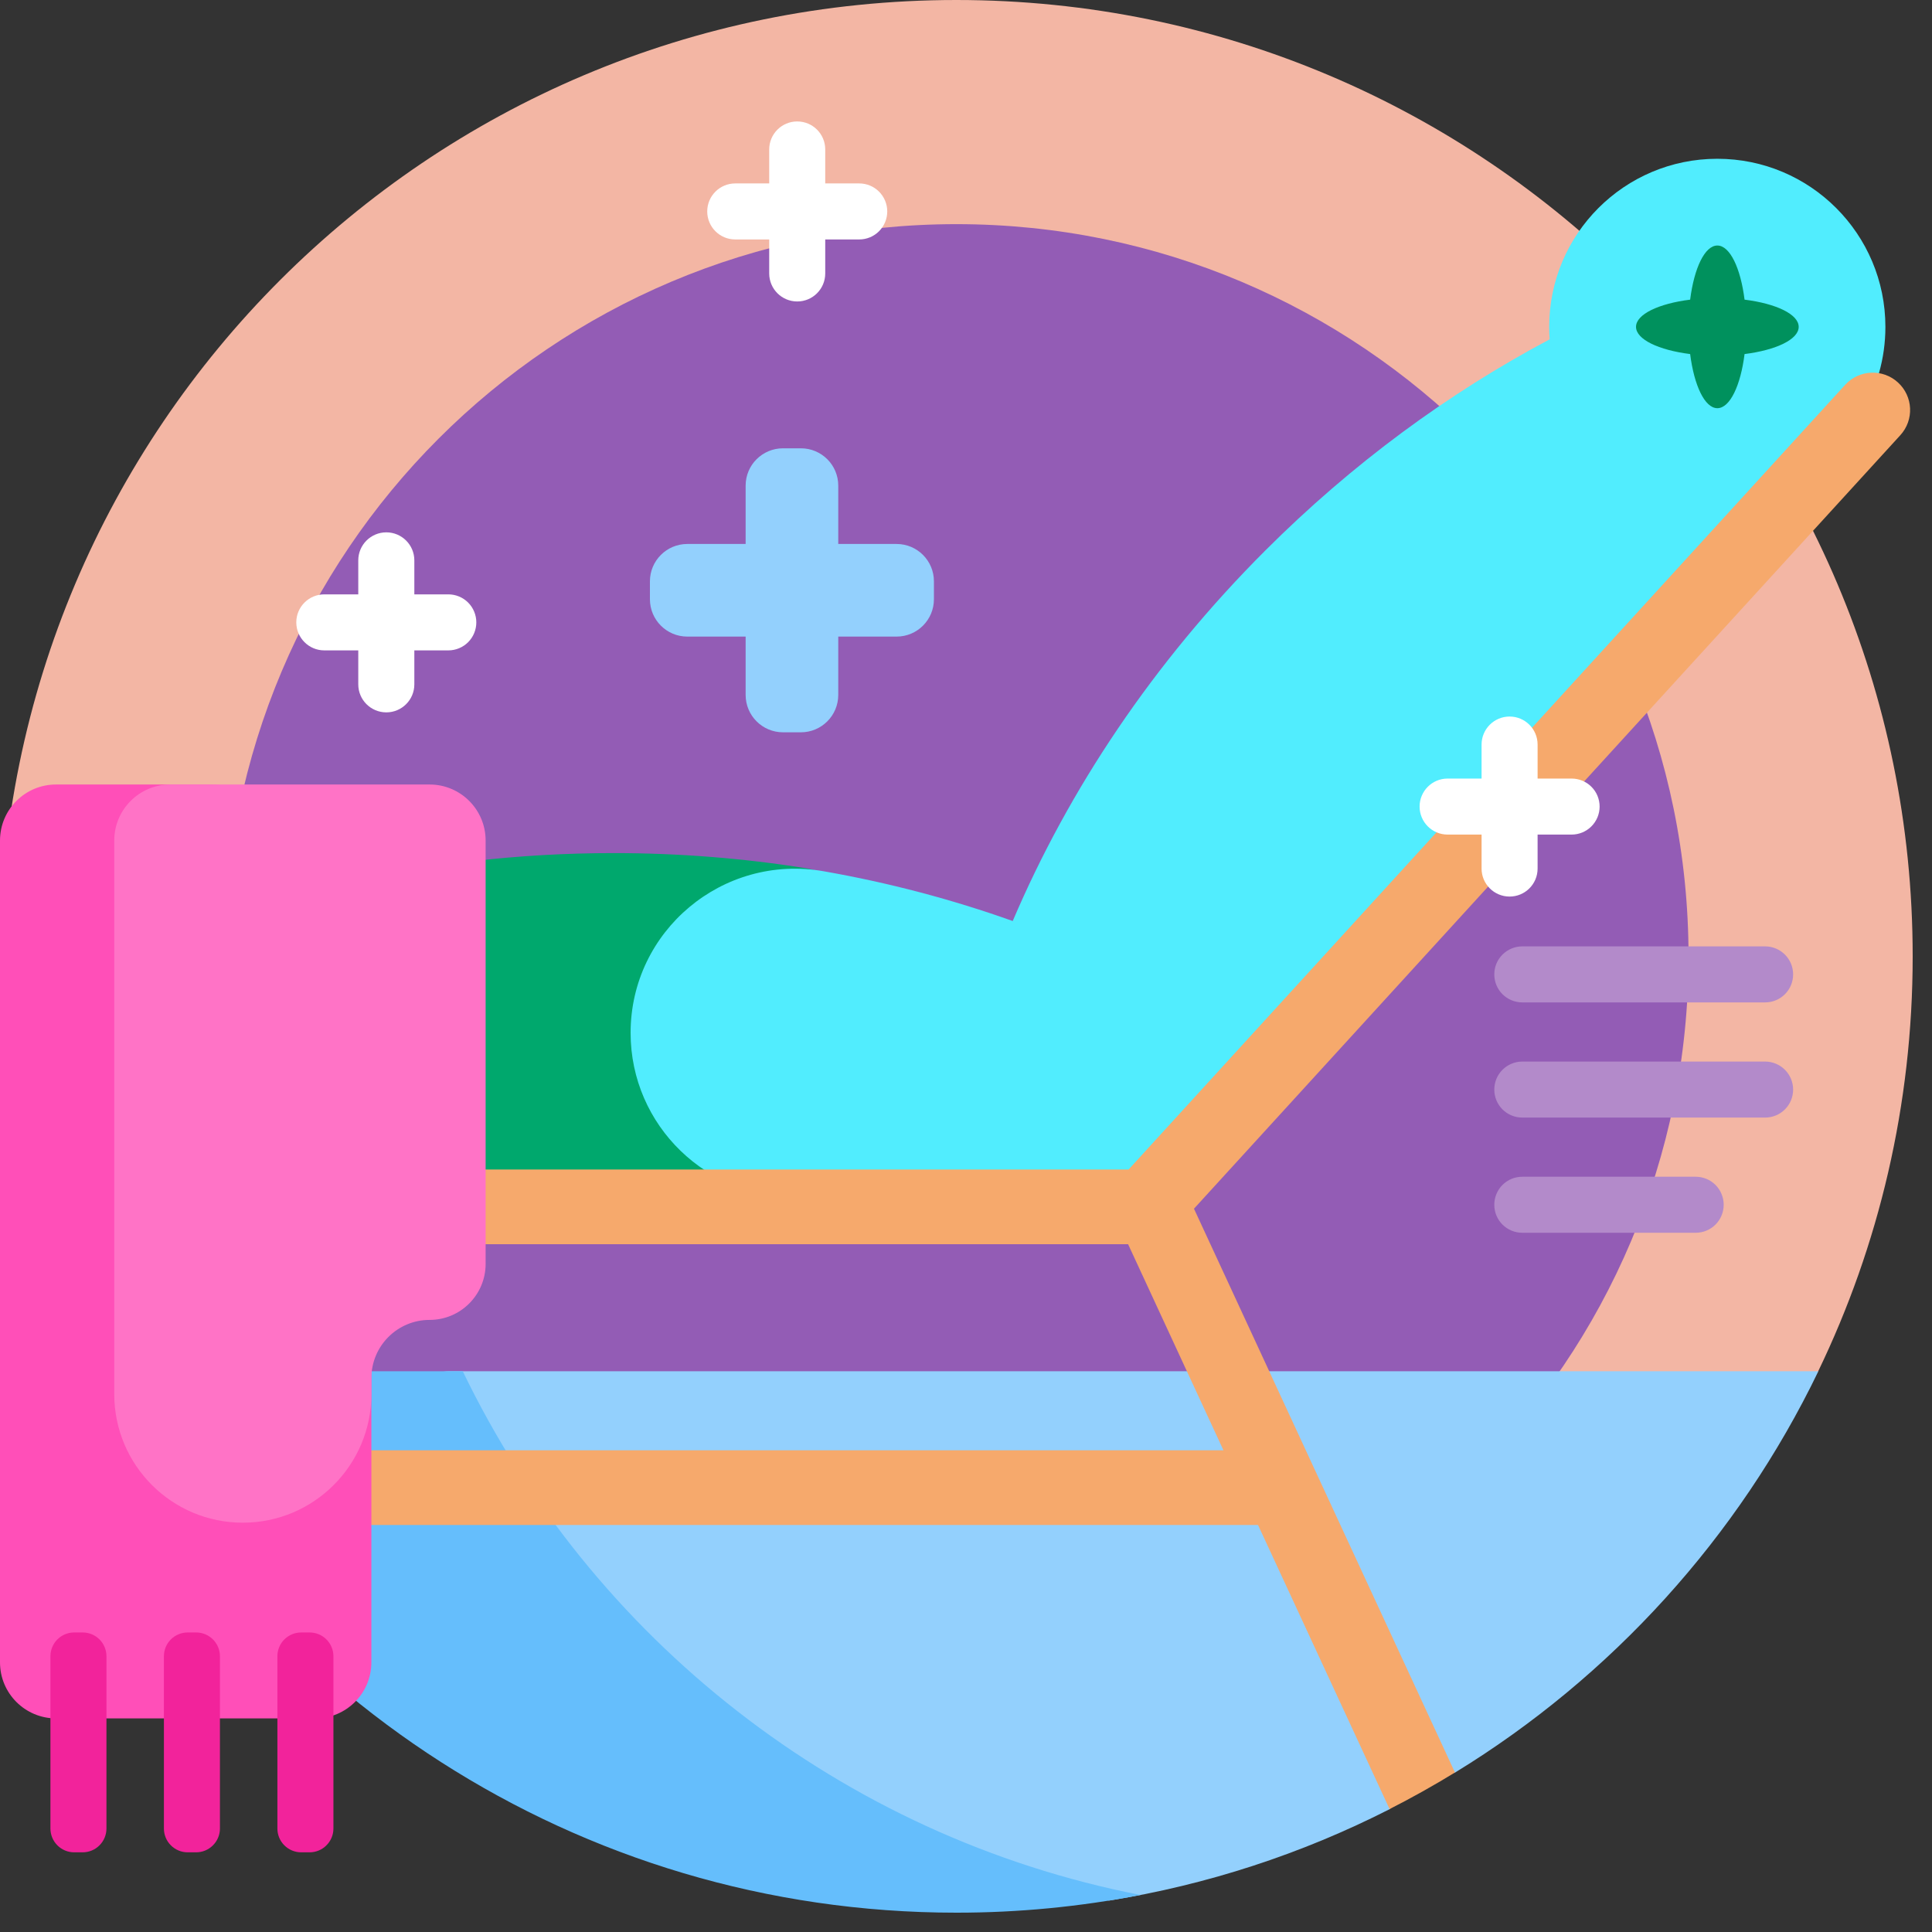
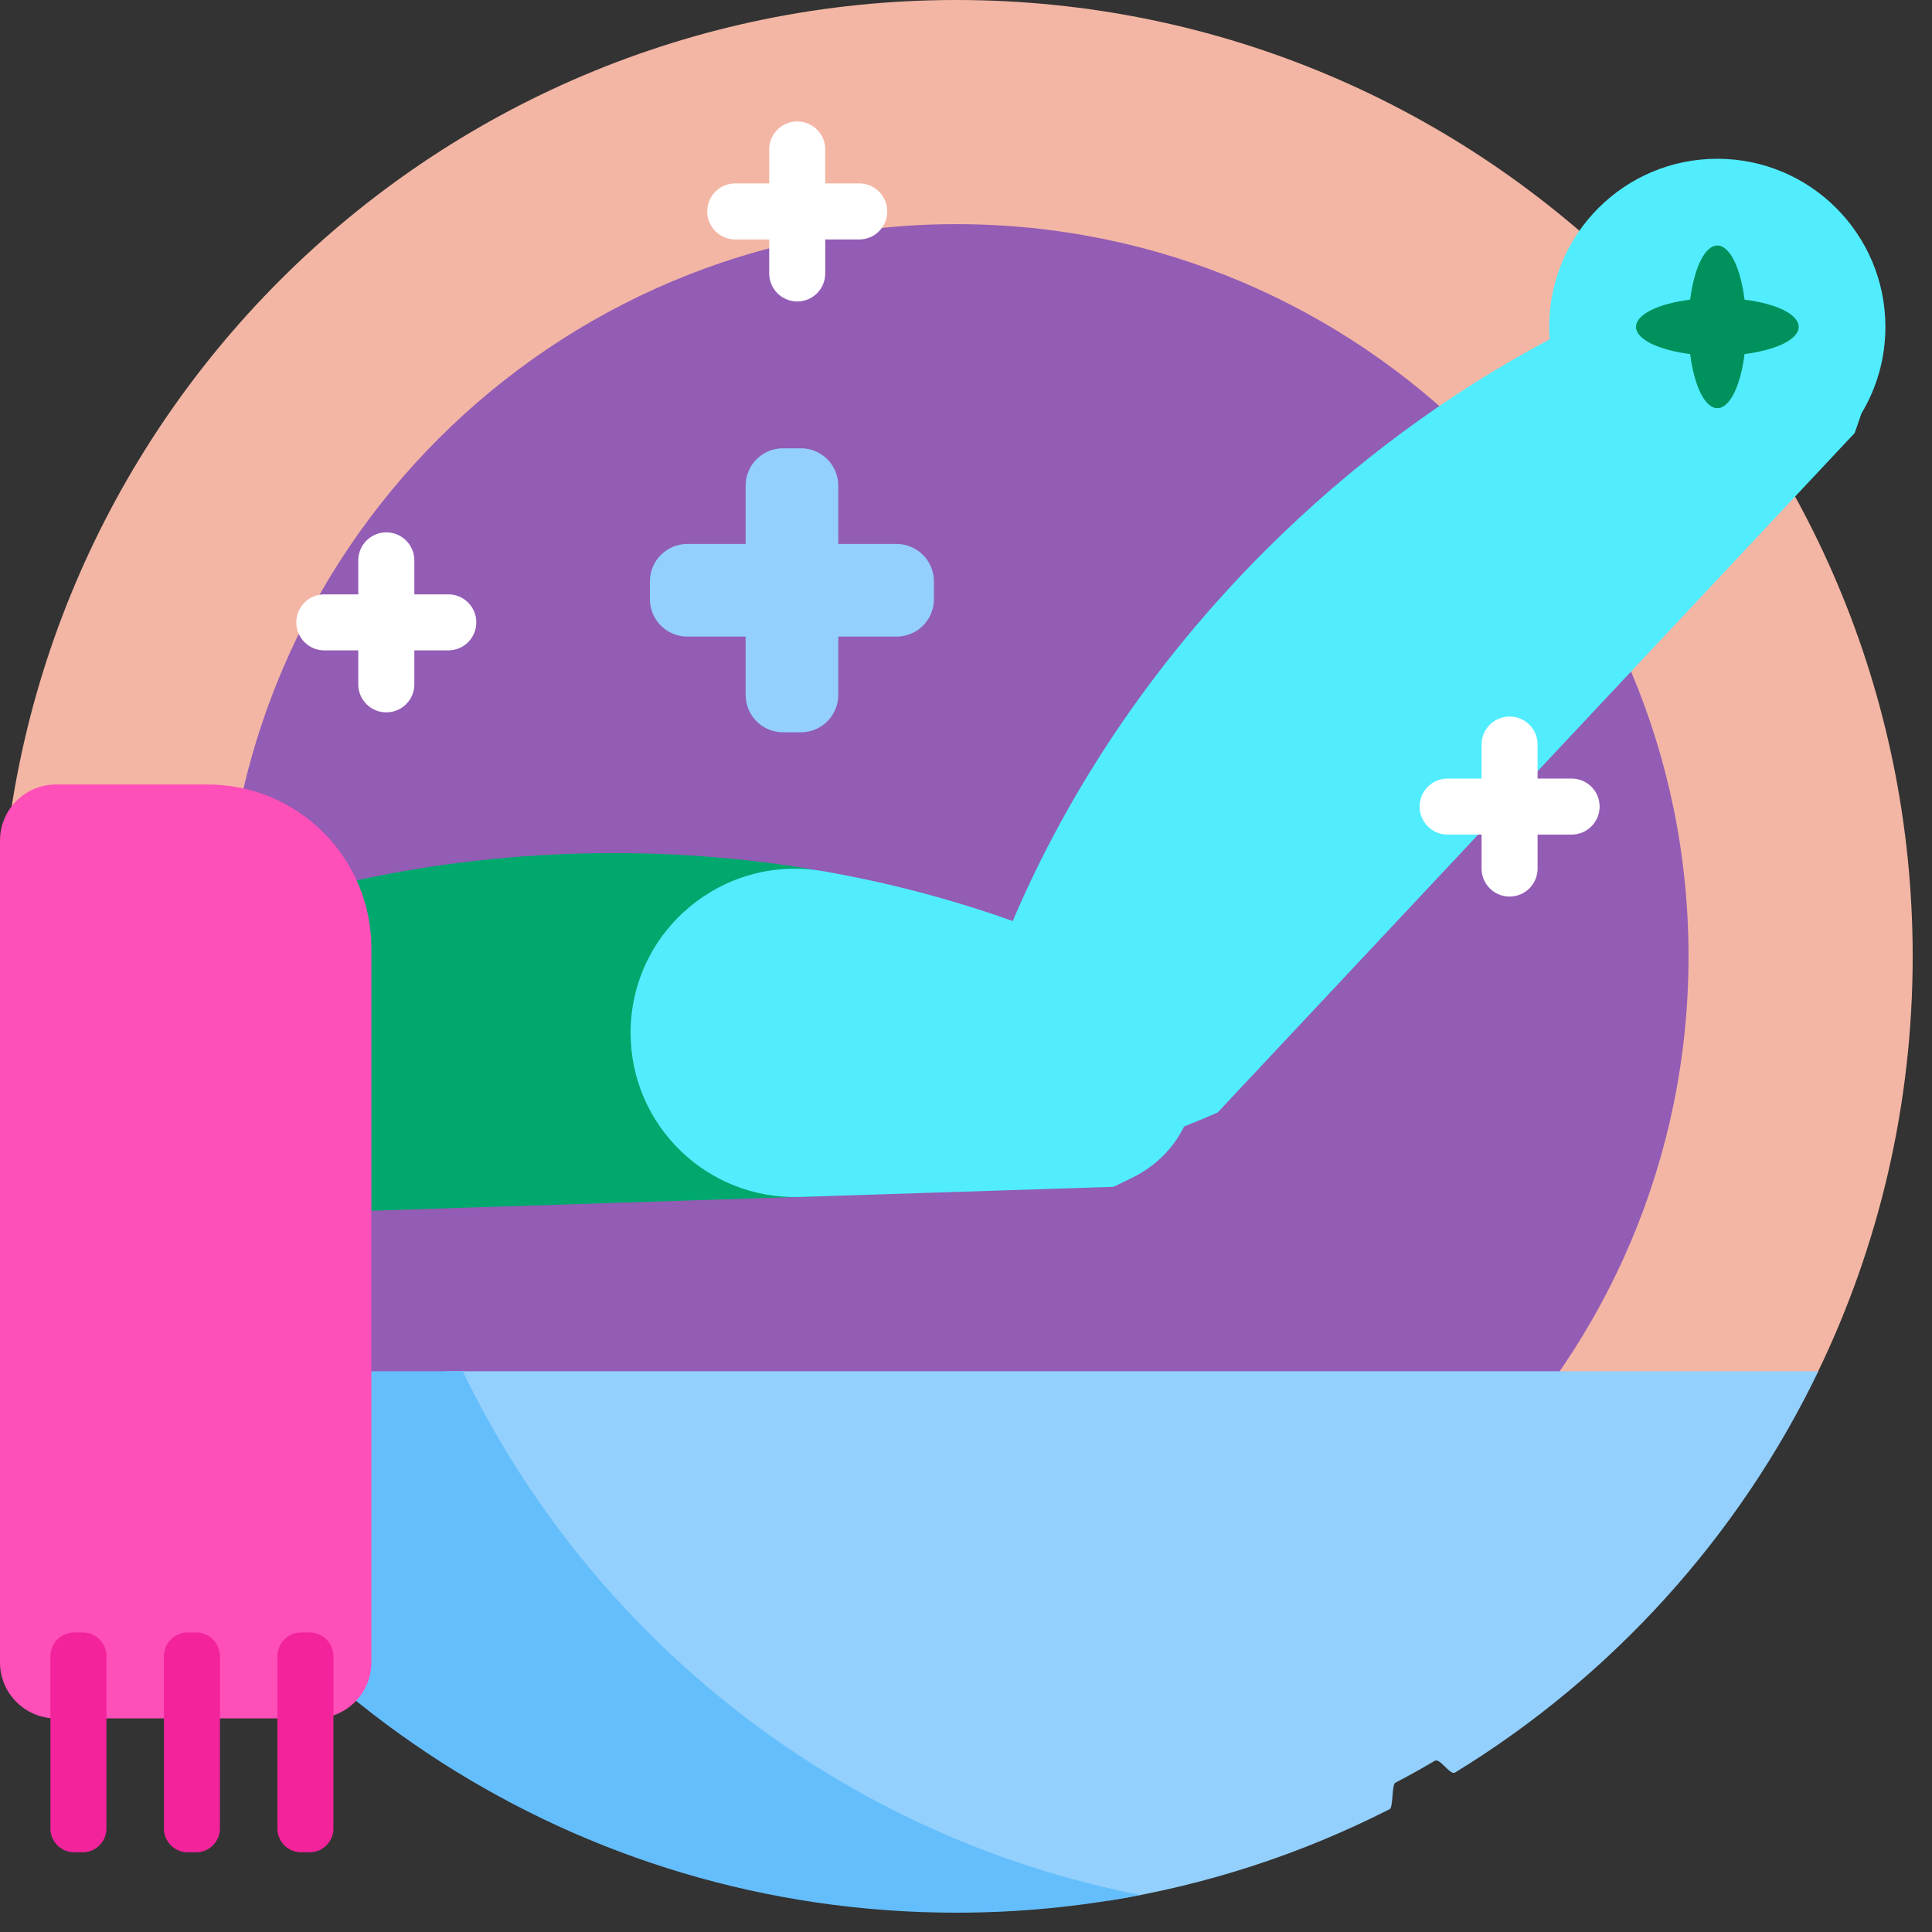
<svg xmlns="http://www.w3.org/2000/svg" width="50" height="50" viewBox="0 0 50 50" fill="none">
  <rect x="0" y="0" width="50" height="50" fill="#333333" stroke="none" />
  <path d="M2.822 36.238C1.02 32.805 0 28.896 0 24.75C0 11.081 11.081 0 24.75 0C38.419 0 49.5 11.081 49.5 24.75C49.5 28.597 48.622 32.24 47.055 35.488C47.015 35.572 46.575 35.656 46.533 35.74C46.45 35.907 46.365 36.073 46.279 36.238L2.822 36.238Z" fill="#F3B6A4" />
  <path d="M43.699 24.75C43.699 35.215 35.215 43.699 24.75 43.699C14.285 43.699 5.801 35.215 5.801 24.75C5.801 14.285 14.285 5.801 24.75 5.801C35.215 5.801 43.699 14.285 43.699 24.75Z" fill="#935CB5" />
-   <path d="M38.672 25.217C38.672 25.025 38.748 24.84 38.884 24.705C39.02 24.569 39.205 24.492 39.397 24.492H45.681C45.873 24.492 46.058 24.569 46.194 24.705C46.33 24.84 46.406 25.025 46.406 25.217C46.406 25.41 46.33 25.594 46.194 25.73C46.058 25.866 45.873 25.942 45.681 25.942H39.397C39.205 25.942 39.02 25.866 38.884 25.73C38.748 25.594 38.672 25.41 38.672 25.217ZM45.681 27.473H39.397C39.205 27.473 39.02 27.55 38.884 27.686C38.748 27.822 38.672 28.006 38.672 28.198C38.672 28.391 38.748 28.575 38.884 28.711C39.02 28.847 39.205 28.923 39.397 28.923H45.681C45.873 28.923 46.058 28.847 46.194 28.711C46.33 28.575 46.406 28.391 46.406 28.198C46.406 28.006 46.33 27.822 46.194 27.686C46.058 27.55 45.873 27.473 45.681 27.473ZM43.884 30.454H39.397C39.205 30.454 39.02 30.53 38.884 30.666C38.748 30.802 38.672 30.987 38.672 31.179C38.672 31.372 38.748 31.556 38.884 31.692C39.02 31.828 39.205 31.904 39.397 31.904H43.884C44.076 31.904 44.261 31.828 44.397 31.692C44.533 31.556 44.609 31.372 44.609 31.179C44.609 30.987 44.533 30.802 44.397 30.666C44.261 30.53 44.076 30.454 43.884 30.454Z" fill="#B38ACA" />
  <path d="M11.62 35.488H47.059C44.985 39.787 41.705 43.395 37.658 45.873C37.526 45.954 37.268 45.491 37.134 45.569C36.797 45.767 36.455 45.957 36.109 46.138C36.02 46.185 36.056 46.775 35.966 46.82C33.683 47.983 31.232 48.781 28.703 49.187C21.035 47.957 14.544 43.206 10.942 36.644C10.657 36.124 11.027 35.488 11.62 35.488Z" fill="#93D0FD" />
  <path d="M29.516 49.042C27.946 49.347 26.35 49.501 24.751 49.5C14.929 49.5 6.444 43.779 2.445 35.488H11.976C15.311 42.403 21.767 47.53 29.516 49.042Z" fill="#65BEFC" />
  <path d="M24.17 15.045V15.508C24.17 16.042 23.738 16.475 23.203 16.475H21.694V17.985C21.694 18.519 21.261 18.952 20.727 18.952H20.264C19.73 18.952 19.297 18.519 19.297 17.985V16.475H17.787C17.253 16.475 16.82 16.042 16.82 15.508V15.045C16.82 14.511 17.253 14.078 17.787 14.078H19.297V12.568C19.297 12.034 19.73 11.602 20.264 11.602H20.727C21.261 11.602 21.694 12.034 21.694 12.568V14.078H23.203C23.738 14.078 24.17 14.511 24.17 15.045Z" fill="#93D0FD" />
  <path d="M2.436 25.157C6.349 23.204 10.953 22.078 15.879 22.078C17.58 22.078 19.243 22.212 20.852 22.469C23.902 22.955 21.402 30.953 21.402 30.953L4.732 31.49C3.952 31.185 3.186 30.845 2.436 30.471C0.245 29.378 0.245 26.251 2.436 25.157Z" fill="#00A86D" />
  <path d="M48.794 8.46C48.794 9.28 48.568 10.046 48.173 10.701C48.117 10.87 48.059 11.039 47.998 11.207L31.512 28.792C31.225 28.917 30.936 29.038 30.645 29.154C30.377 29.695 29.934 30.165 29.316 30.473C29.151 30.555 28.985 30.636 28.818 30.715L20.705 30.977C18.307 31.054 16.32 29.131 16.32 26.731C16.32 24.088 18.707 22.092 21.31 22.547C23.011 22.845 24.65 23.28 26.209 23.836C27.661 20.43 29.847 17.146 32.739 14.254C34.998 11.995 37.496 10.167 40.105 8.782C40.097 8.675 40.093 8.568 40.093 8.46C40.093 6.057 42.041 4.109 44.444 4.109C46.847 4.109 48.794 6.057 48.794 8.46Z" fill="#51EDFE" />
  <path d="M45.149 9.163C45.047 9.979 44.77 10.564 44.445 10.564C44.12 10.564 43.844 9.979 43.741 9.163C42.925 9.06 42.34 8.784 42.34 8.459C42.34 8.134 42.925 7.857 43.741 7.755C43.844 6.938 44.12 6.354 44.445 6.354C44.77 6.354 45.047 6.938 45.149 7.755C45.966 7.857 46.55 8.134 46.55 8.459C46.55 8.784 45.966 9.06 45.149 9.163Z" fill="#00915D" />
-   <path d="M49.18 11.263L30.9 31.281L37.654 45.872C37.103 46.21 36.538 46.526 35.962 46.819L32.558 39.467L32.552 39.467H2.041C1.507 39.467 1.074 39.034 1.074 38.5C1.074 37.966 1.507 37.533 2.041 37.533H31.663L29.195 32.2H3.008C2.474 32.2 2.041 31.767 2.041 31.233C2.041 30.699 2.474 30.266 3.008 30.266H29.209L47.753 9.959C48.113 9.565 48.724 9.537 49.118 9.897C49.513 10.257 49.541 10.869 49.18 11.263Z" fill="#F6A96C" />
  <path d="M8.161 44.472H1.45C0.649 44.472 0 43.823 0 43.022V21.753C0 20.952 0.649 20.303 1.45 20.303H5.373C7.714 20.303 9.611 22.2 9.611 24.541V43.022C9.611 43.823 8.962 44.472 8.161 44.472Z" fill="#FF4FB8" />
-   <path d="M12.568 21.753V32.709C12.568 33.509 11.919 34.159 11.118 34.159C10.286 34.159 9.611 34.833 9.611 35.666V36.08C9.611 37.917 8.121 39.407 6.284 39.407C4.447 39.407 2.957 37.917 2.957 36.08V21.753C2.957 20.952 3.606 20.303 4.407 20.303H11.118C11.919 20.303 12.568 20.952 12.568 21.753Z" fill="#FF73C6" />
  <path d="M2.139 47.938H1.92C1.757 47.938 1.6 47.873 1.485 47.757C1.37 47.642 1.305 47.485 1.305 47.322V42.864C1.305 42.7 1.37 42.544 1.485 42.428C1.6 42.313 1.757 42.248 1.92 42.248H2.139C2.303 42.248 2.459 42.313 2.575 42.428C2.69 42.544 2.755 42.7 2.755 42.864V47.322C2.755 47.403 2.739 47.483 2.708 47.558C2.677 47.632 2.632 47.7 2.575 47.757C2.517 47.815 2.45 47.86 2.375 47.891C2.3 47.922 2.22 47.938 2.139 47.938ZM5.692 47.322V42.864C5.692 42.7 5.627 42.544 5.511 42.428C5.396 42.313 5.239 42.248 5.076 42.248H4.857C4.694 42.248 4.537 42.313 4.422 42.428C4.306 42.544 4.242 42.7 4.242 42.864V47.322C4.242 47.485 4.306 47.642 4.422 47.757C4.537 47.873 4.694 47.938 4.857 47.938H5.076C5.239 47.938 5.396 47.873 5.511 47.757C5.627 47.642 5.692 47.485 5.692 47.322ZM8.629 47.322V42.864C8.629 42.7 8.564 42.544 8.448 42.428C8.333 42.313 8.176 42.248 8.013 42.248H7.794C7.631 42.248 7.474 42.313 7.359 42.428C7.243 42.544 7.179 42.7 7.179 42.864V47.322C7.179 47.485 7.243 47.642 7.359 47.757C7.474 47.873 7.631 47.938 7.794 47.938H8.013C8.176 47.938 8.333 47.873 8.448 47.757C8.564 47.642 8.629 47.485 8.629 47.322Z" fill="#F2239B" />
  <path d="M12.327 16.107C12.327 16.299 12.251 16.484 12.115 16.62C11.979 16.756 11.794 16.832 11.602 16.832H10.723V17.711C10.723 18.112 10.398 18.436 9.998 18.436C9.597 18.436 9.272 18.112 9.272 17.711V16.832H8.393C7.993 16.832 7.668 16.507 7.668 16.107C7.668 15.706 7.993 15.382 8.393 15.382H9.272V14.502C9.272 14.102 9.597 13.777 9.998 13.777C10.398 13.777 10.723 14.102 10.723 14.502V15.382H11.602C11.794 15.382 11.979 15.458 12.115 15.594C12.251 15.73 12.327 15.915 12.327 16.107ZM40.672 20.149H39.793V19.269C39.793 18.869 39.469 18.544 39.068 18.544C38.667 18.544 38.343 18.869 38.343 19.269V20.149H37.464C37.063 20.149 36.739 20.474 36.739 20.874C36.739 21.274 37.063 21.599 37.464 21.599H38.343V22.478C38.343 22.879 38.668 23.203 39.068 23.203C39.469 23.203 39.793 22.879 39.793 22.478V21.599H40.673C40.768 21.599 40.862 21.58 40.95 21.544C41.038 21.507 41.118 21.454 41.185 21.387C41.253 21.319 41.306 21.239 41.343 21.151C41.379 21.063 41.398 20.969 41.398 20.874C41.398 20.779 41.379 20.684 41.343 20.596C41.306 20.508 41.253 20.428 41.185 20.361C41.118 20.294 41.038 20.24 40.95 20.204C40.862 20.168 40.768 20.149 40.672 20.149ZM22.237 4.747H21.357V3.868C21.357 3.467 21.033 3.143 20.632 3.143C20.232 3.143 19.907 3.467 19.907 3.868V4.747H19.028C18.627 4.747 18.303 5.072 18.303 5.472C18.303 5.873 18.627 6.197 19.028 6.197H19.907V7.077C19.907 7.477 20.232 7.802 20.632 7.802C21.033 7.802 21.357 7.477 21.357 7.077V6.197H22.237C22.429 6.197 22.613 6.121 22.749 5.985C22.885 5.849 22.962 5.664 22.962 5.472C22.962 5.28 22.885 5.095 22.749 4.959C22.613 4.823 22.429 4.747 22.237 4.747Z" fill="white" />
</svg>